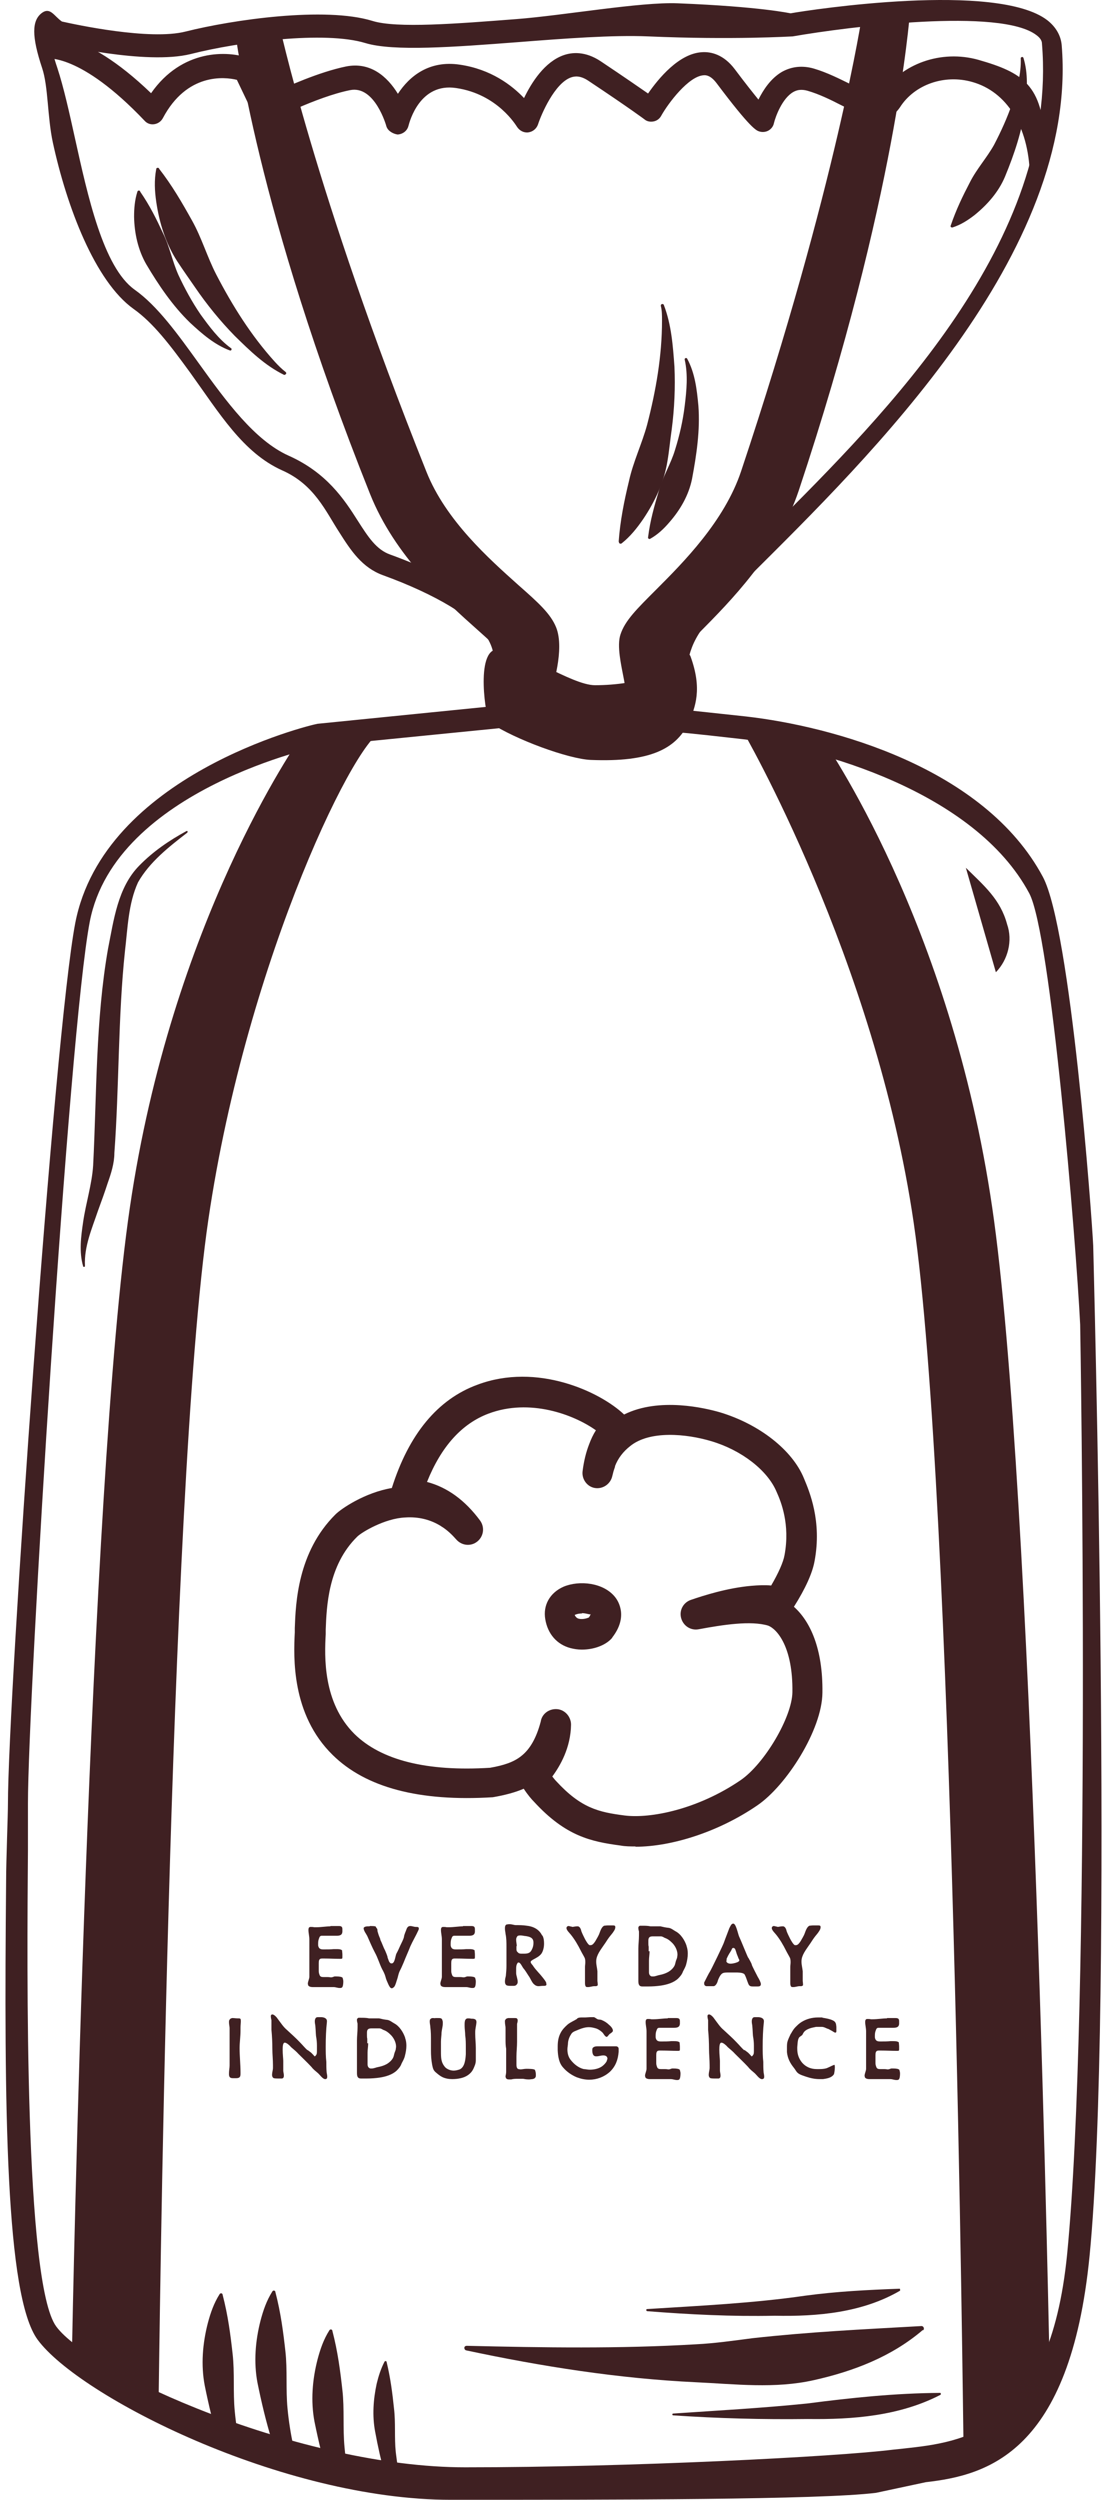
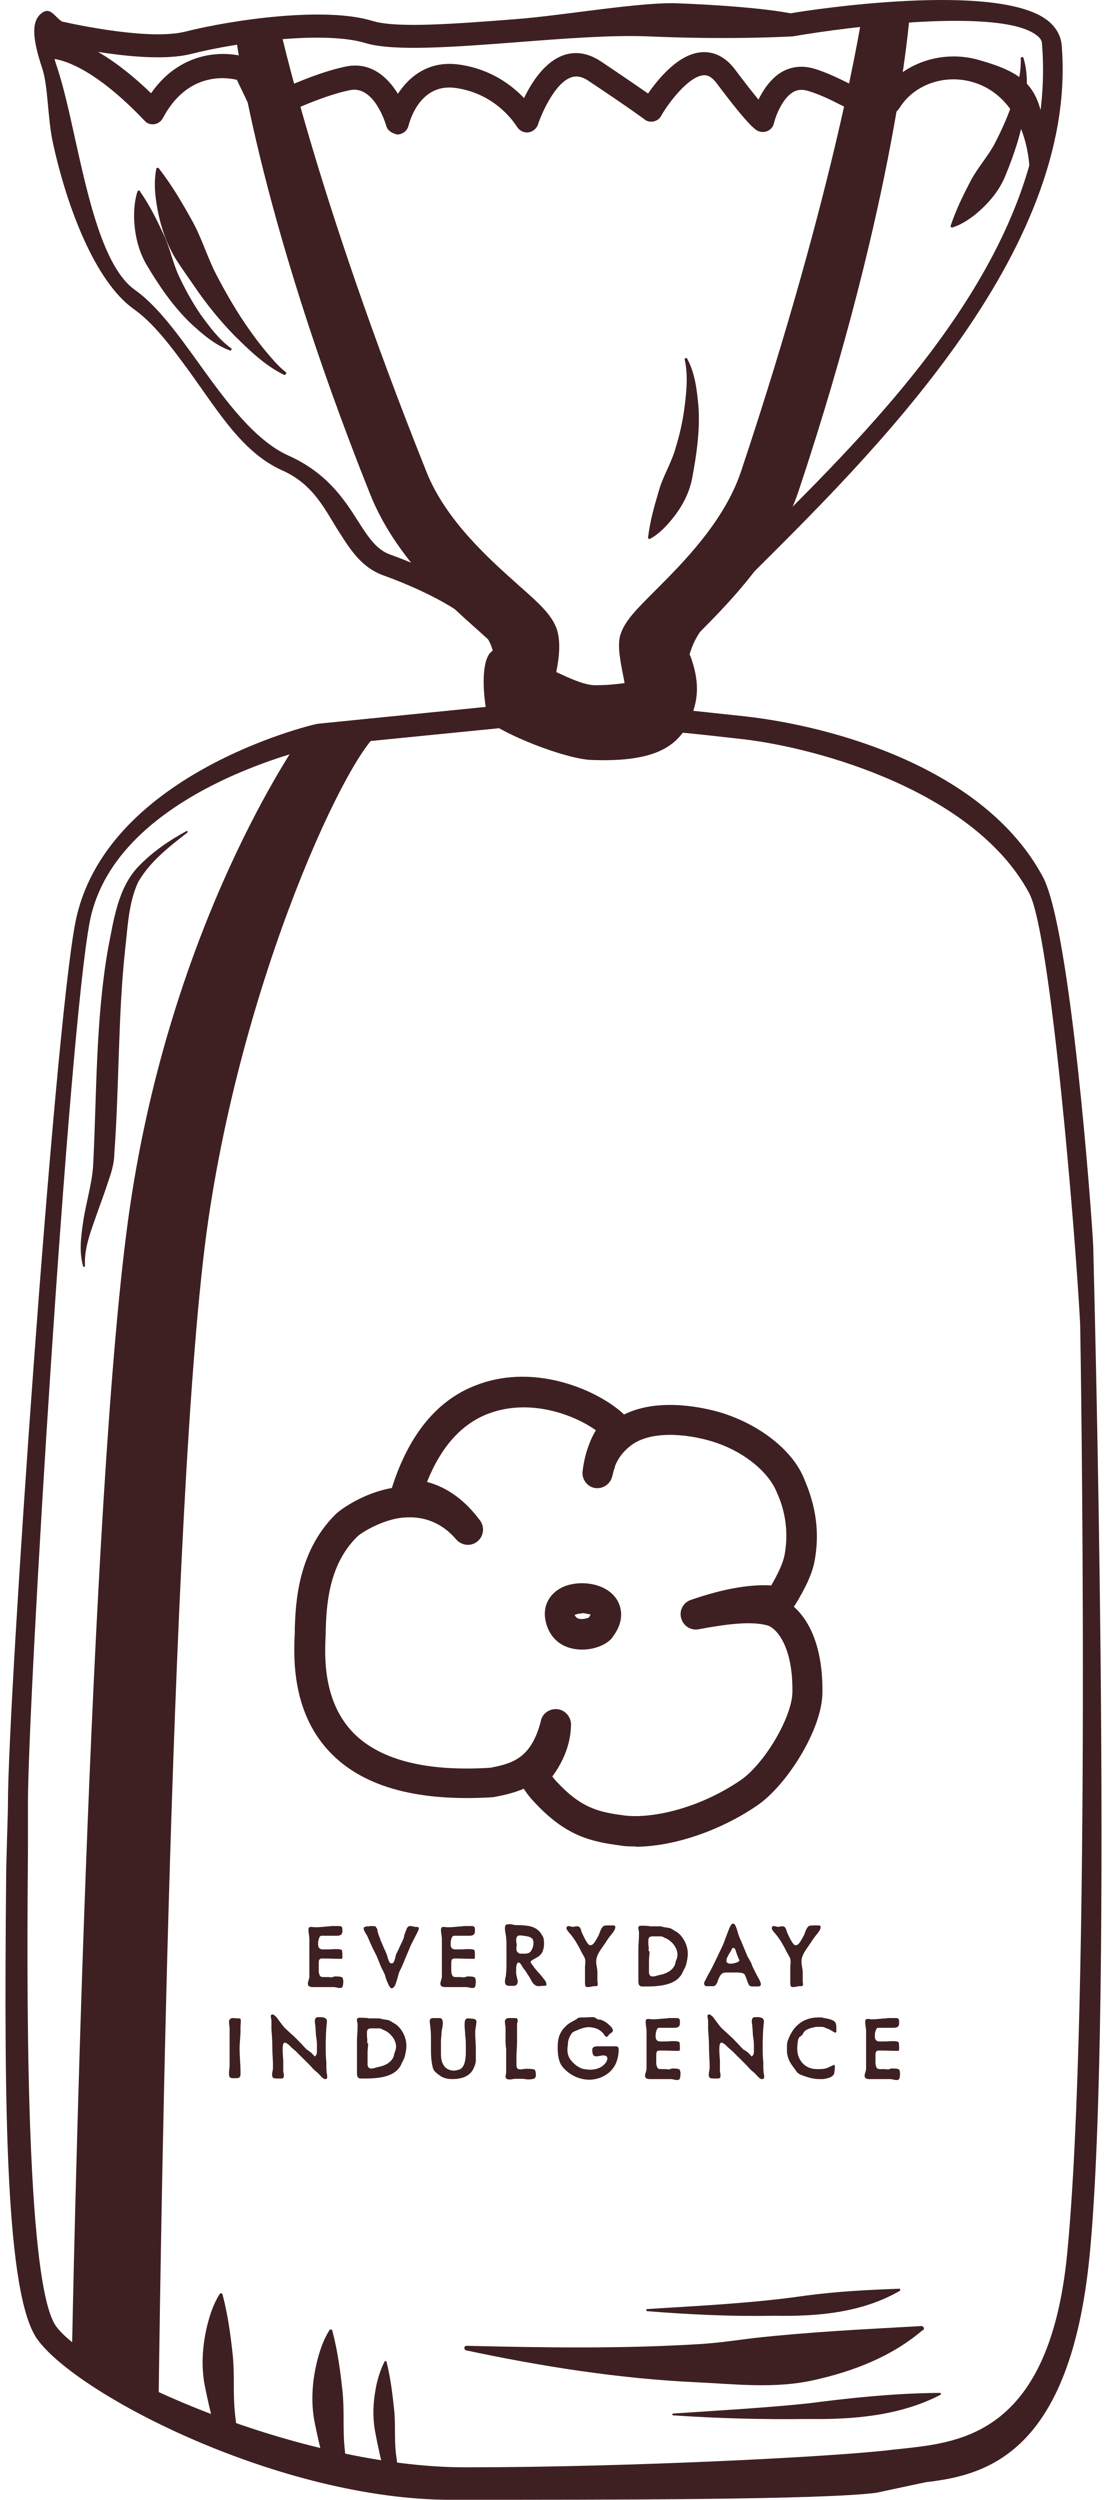
<svg xmlns="http://www.w3.org/2000/svg" width="101" height="228" viewBox="0 0 101 228" fill="none">
  <path d="M45.433 59.227C47.48 59.172 52.128 62.496 54.286 62.496C58.159 62.496 62.171 61.277 62.282 59.366C62.226 59.116 62.89 59.559 63.001 59.864C64.08 62.829 63.471 64.463 62.78 66.042C61.618 68.286 59.349 69.533 53.899 69.311C51.879 69.228 47.01 67.455 44.686 65.904C44.354 65.71 43.303 59.227 45.405 59.227H45.433Z" fill="#3F2022" />
-   <path d="M26.786 223.207C26.537 222.044 26.343 220.852 26.232 219.661C26.066 217.916 26.232 216.17 26.039 214.453C25.845 212.707 25.624 210.962 25.126 209.05C25.126 208.912 24.932 208.857 24.849 208.995C24.323 209.826 24.019 210.713 23.77 211.655C23.3 213.483 23.134 215.45 23.493 217.334C23.853 219.107 24.268 220.852 24.794 222.57C25.458 222.819 26.122 223.041 26.786 223.263V223.207Z" fill="#3F2022" />
  <path d="M31.987 226.753C31.738 225.59 31.544 224.399 31.434 223.207C31.268 221.462 31.434 219.717 31.24 217.999C31.046 216.254 30.825 214.508 30.327 212.597C30.327 212.458 30.133 212.403 30.05 212.541C29.525 213.372 29.22 214.259 28.971 215.201C28.501 217.029 28.335 218.996 28.695 220.88C29.054 222.653 29.469 224.398 29.995 226.116C30.659 226.365 31.323 226.587 31.987 226.809V226.753Z" fill="#3F2022" />
-   <path d="M36.524 226.393C36.358 225.479 36.22 224.565 36.109 223.65C35.971 222.321 36.109 220.963 35.943 219.633C35.805 218.304 35.639 216.946 35.279 215.45C35.279 215.339 35.141 215.312 35.086 215.395C34.754 216.032 34.532 216.724 34.366 217.417C34.062 218.83 33.951 220.326 34.228 221.794C34.477 223.152 34.781 224.509 35.141 225.811C35.584 226.005 36.054 226.172 36.497 226.365L36.524 226.393Z" fill="#3F2022" />
+   <path d="M36.524 226.393C36.358 225.479 36.22 224.565 36.109 223.65C35.971 222.321 36.109 220.963 35.943 219.633C35.805 218.304 35.639 216.946 35.279 215.45C35.279 215.339 35.141 215.312 35.086 215.395C34.754 216.032 34.532 216.724 34.366 217.417C34.062 218.83 33.951 220.326 34.228 221.794C34.477 223.152 34.781 224.509 35.141 225.811L36.524 226.393Z" fill="#3F2022" />
  <path d="M21.972 223.457C21.723 222.293 21.529 221.102 21.418 219.91C21.252 218.165 21.418 216.42 21.225 214.702C21.031 212.957 20.81 211.211 20.312 209.3C20.312 209.161 20.118 209.106 20.035 209.244C19.509 210.076 19.205 210.962 18.956 211.904C18.486 213.732 18.32 215.699 18.68 217.583C19.039 219.356 19.454 221.102 19.98 222.819C20.644 223.069 21.308 223.29 21.972 223.512V223.457Z" fill="#3F2022" />
  <path d="M41.145 228C25.707 228 7.226 218.553 3.435 213.4C0.503 209.411 0.364 192.29 0.558 171.484C0.558 169.738 0.724 165.555 0.724 164.53C0.724 154.889 4.929 94.3 6.866 84.188C9.467 70.724 28.169 66.153 28.971 66.014L44.437 64.463L44.714 62.745C44.714 62.745 45.765 60.28 44.465 58.202C43.33 56.373 39.761 54.213 34.947 52.467C33.038 51.775 32.015 50.223 30.963 48.561C29.718 46.649 28.695 44.212 25.762 42.909C22.165 41.303 20.008 37.673 17.352 33.989C15.498 31.44 13.976 29.445 12.178 28.171C8.664 25.65 6.091 18.862 4.819 12.989C4.321 10.662 4.404 7.891 3.85 6.229C2.882 3.32 2.882 1.852 3.85 1.159C4.597 0.633 4.957 1.492 5.649 1.963C6.894 2.24 13.672 3.708 16.936 2.877C21.225 1.797 29.663 0.578 33.979 1.907C36.192 2.6 41.726 2.157 47.12 1.741C51.437 1.409 58.436 0.162 61.839 0.301C69.447 0.605 72.076 1.215 72.131 1.215C73.985 0.882 90.972 -1.694 95.564 1.852C96.339 2.462 96.782 3.237 96.865 4.096C98.442 23.101 79.186 41.801 68.479 52.467C63.776 57.149 63.167 58.313 62.697 60.612C62.309 62.524 62.503 63.992 62.641 64.768C63.444 64.851 65.021 65.017 68.092 65.35C75.838 66.236 89.782 69.948 95.149 79.977C97.695 84.743 99.604 110.729 99.742 113.61C99.742 114.33 101.651 182.953 99.41 205.754C97.639 223.734 90.059 225.756 84.47 226.393L79.933 227.363C74.815 228 56.084 228 41.117 228H41.145ZM46.678 63.41L46.263 66.347L29.276 68.037C29.276 68.037 10.546 71.943 8.194 84.05C6.257 94.079 2.55 154.917 2.55 164.502C2.55 165.555 2.55 166.996 2.55 168.769C2.467 179.546 2.218 208.192 5.123 212.181C8.222 216.42 27.45 225.036 42.445 225.036C57.44 225.036 76.392 224.066 81.454 223.429L82.506 223.318C87.79 222.736 95.758 221.877 97.363 205.587C99.576 183.009 98.58 122.06 98.552 120.813C98.165 113.084 95.869 85.13 93.904 81.473C88.924 72.165 74.676 68.231 67.843 67.427C62.531 66.818 61.811 66.79 61.784 66.79H61.092L60.843 66.125C60.815 66.014 59.93 63.687 60.622 60.197C61.203 57.288 65.048 53.437 70.416 48.118C80.818 37.729 96.56 21.993 95.066 3.985C95.066 3.791 94.983 3.514 94.568 3.209C91.304 0.688 77.415 2.434 72.325 3.32C72.159 3.32 66.902 3.653 59.155 3.32C55.863 3.182 51.492 3.514 47.231 3.847C41.421 4.29 35.916 4.706 33.343 3.93C29.635 2.794 21.778 3.819 17.407 4.927C13.312 5.952 5.289 4.041 4.957 3.958L4.625 3.819C4.68 4.262 4.819 4.983 5.234 6.202C5.815 7.975 6.313 10.219 6.838 12.601C8 17.837 9.411 24.375 12.289 26.425C14.364 27.894 16.217 30.47 18.154 33.158C20.644 36.621 23.244 40.167 26.315 41.552C29.801 43.103 31.406 45.541 32.651 47.508C33.592 48.977 34.339 50.14 35.611 50.583C38.738 51.719 44.243 54.074 46.152 57.177C47.84 59.864 46.871 62.801 46.595 63.493L46.678 63.41Z" fill="#3F2022" />
  <path d="M14.474 218.775L6.562 214.73C6.617 211.433 8.111 135.552 11.846 110.147C15.664 84.05 27.062 67.788 27.588 67.012L35.03 66.679C32.928 66.347 22.553 87.125 19.012 111.228C15.36 136.106 14.502 217.971 14.474 218.775Z" fill="#3F2022" />
-   <path d="M87.901 222.487L95.813 218.442C95.758 215.145 94.264 135.524 90.529 110.147C86.711 84.05 75.313 67.788 74.787 67.012L67.677 66.513C67.787 66.679 79.85 87.457 83.364 111.532C87.016 136.41 87.873 221.656 87.901 222.487Z" fill="#3F2022" />
  <path d="M60.677 64.463L56.333 63.77C58.242 64.796 55.918 59.947 56.61 57.87C57.025 56.595 58.104 55.542 59.847 53.797C62.337 51.304 66.1 47.536 67.621 42.965C76.364 16.757 78.66 1.326 78.688 1.187L83.031 1.104C82.948 1.741 81.787 17.976 72.878 44.738C70.941 50.528 66.625 54.85 63.776 57.731C62.973 58.535 62.005 59.504 61.784 59.864C61.286 61.416 60.677 64.463 60.677 64.491V64.463Z" fill="#3F2022" />
  <path d="M47.093 64.048L50.358 62.801C50.358 62.801 51.547 59.255 50.745 57.232C50.247 55.986 49.14 54.988 47.286 53.354C44.658 50.999 40.674 47.48 38.904 43.02C28.639 17.339 25.458 2.074 25.402 1.935L21.418 2.711C21.557 3.348 23.3 18.862 33.758 45.043C36.026 50.722 40.591 54.794 43.607 57.482C44.437 58.23 45.488 59.144 45.709 59.504C46.291 61.028 47.093 64.048 47.093 64.075V64.048Z" fill="#3F2022" />
  <path d="M57.993 168.409C57.523 168.409 57.053 168.409 56.61 168.326C53.899 167.965 51.602 167.467 48.725 164.336C48.504 164.115 48.144 163.699 47.785 163.145C47.01 163.477 46.097 163.727 44.962 163.921C38.24 164.336 33.37 163.034 30.355 160.07C26.564 156.357 26.786 151.121 26.896 148.877V148.489C26.979 146.245 27.145 141.563 30.604 138.128C31.129 137.602 33.287 136.133 35.75 135.718C37.299 130.814 39.927 127.628 43.552 126.299C49.002 124.248 54.756 126.936 56.942 129.014C60.151 127.407 64.384 128.432 65.712 128.82C69.281 129.9 72.297 132.255 73.348 134.831C73.846 136.023 75.008 138.738 74.317 142.395C74.123 143.475 73.487 144.888 72.435 146.55C73.902 147.852 75.091 150.346 75.036 154.39C75.008 157.77 71.744 162.868 69.088 164.669C65.657 167.023 61.369 168.436 57.966 168.436L57.993 168.409ZM50.33 161.954C50.468 162.12 50.606 162.314 50.745 162.452C53.014 164.918 54.618 165.278 56.97 165.583C59.349 165.888 63.665 165.029 67.566 162.369C69.752 160.873 72.269 156.607 72.297 154.335C72.352 150.207 70.886 148.573 70.084 148.268C68.507 147.797 65.989 148.185 63.748 148.6C63.029 148.739 62.337 148.296 62.143 147.575C61.95 146.855 62.365 146.135 63.056 145.913C64.191 145.525 66.349 144.833 68.534 144.639C69.198 144.583 69.807 144.555 70.36 144.611C71.024 143.475 71.467 142.478 71.578 141.84C72.103 139.015 71.246 136.937 70.858 136.078C70.028 134.083 67.621 132.255 64.91 131.451C62.614 130.759 59.266 130.454 57.495 131.895C56.859 132.393 56.389 133.003 56.112 133.723C56.112 133.723 56.112 133.751 56.112 133.779L56.001 134.111C55.946 134.277 55.918 134.444 55.863 134.637C55.697 135.358 55.005 135.829 54.286 135.718C53.567 135.607 53.069 134.914 53.152 134.194C53.263 133.308 53.456 132.477 53.761 131.701C53.926 131.258 54.12 130.842 54.369 130.454C52.349 129.014 48.338 127.517 44.575 128.93C42.141 129.845 40.259 131.922 38.959 135.164C40.84 135.662 42.445 136.854 43.8 138.682C44.243 139.292 44.133 140.123 43.552 140.594C42.971 141.065 42.141 140.982 41.643 140.428C41.228 139.957 40.813 139.569 40.342 139.264C40.315 139.264 40.287 139.236 40.259 139.209C39.291 138.599 38.184 138.322 36.967 138.405C35.086 138.488 32.983 139.763 32.596 140.151C29.912 142.782 29.801 146.578 29.718 148.628V149.044C29.608 151.066 29.442 155.277 32.347 158.158C34.781 160.541 38.931 161.593 44.714 161.233C45.986 161.012 46.871 160.707 47.535 160.181C48.365 159.543 48.947 158.491 49.334 157.022C49.444 156.302 50.108 155.831 50.828 155.886C51.547 155.942 52.1 156.579 52.1 157.299C52.073 159.405 51.105 161.067 50.385 162.037L50.33 161.954ZM53.069 150.456C52.709 150.456 52.377 150.401 52.045 150.318C50.8 149.985 49.97 149.016 49.749 147.686C49.528 146.412 50.164 145.276 51.409 144.722C52.847 144.112 55.088 144.334 56.14 145.691C56.444 146.079 57.302 147.492 55.863 149.348C55.863 149.348 55.863 149.376 55.835 149.404C55.254 150.069 54.175 150.456 53.096 150.456H53.069ZM53.096 147.16C52.709 147.16 52.488 147.27 52.432 147.298C52.543 147.52 52.654 147.575 52.709 147.603C53.014 147.741 53.511 147.631 53.733 147.52C53.843 147.354 53.871 147.27 53.899 147.215C53.843 147.298 53.594 147.16 53.179 147.132H53.096V147.16Z" fill="#3F2022" />
  <path d="M84.221 212.541C84.387 212.403 84.249 212.126 84.055 212.153C78.632 212.458 73.902 212.68 68.645 213.261C66.93 213.483 65.214 213.732 63.499 213.816C56.527 214.231 49.583 214.12 42.583 213.954C42.473 213.954 42.39 214.009 42.362 214.12C42.362 214.231 42.417 214.342 42.528 214.37C49.417 215.838 56.444 216.946 63.499 217.279C67.096 217.445 70.692 217.888 74.261 217.085C77.858 216.281 81.344 214.951 84.194 212.513L84.221 212.541Z" fill="#3F2022" />
  <path d="M85.826 218.414C85.826 218.414 85.881 218.248 85.77 218.248C81.648 218.276 77.692 218.691 73.625 219.218C69.558 219.633 65.491 219.855 61.424 220.132C61.313 220.132 61.313 220.298 61.424 220.298C65.519 220.575 69.613 220.686 73.708 220.631C77.83 220.686 82.091 220.354 85.826 218.414Z" fill="#3F2022" />
  <path d="M82.118 208.912C82.118 208.912 82.146 208.718 82.063 208.746C79.103 208.857 76.336 208.995 73.459 209.383C68.673 210.076 63.859 210.297 59.045 210.602C58.934 210.602 58.934 210.768 59.045 210.796C62.918 211.101 66.791 211.294 70.692 211.211C74.593 211.294 78.688 210.934 82.146 208.912H82.118Z" fill="#3F2022" />
  <path d="M93.96 15.87C93.821 11.521 91.857 8.362 88.703 7.476C86.186 6.756 83.447 7.698 82.118 9.775C80.874 11.659 78.66 10.551 76.724 9.581C75.755 9.083 74.732 8.584 73.68 8.279C73.182 8.141 72.767 8.169 72.38 8.39C71.356 8.972 70.748 10.662 70.609 11.244C70.554 11.521 70.36 11.77 70.111 11.909C69.862 12.047 69.558 12.075 69.281 11.992C69.005 11.909 68.479 11.715 65.38 7.587C64.855 6.894 64.44 6.839 64.191 6.866C62.835 6.95 60.981 9.387 60.317 10.579C60.179 10.828 59.93 11.022 59.626 11.077C59.321 11.133 59.017 11.077 58.796 10.883C58.796 10.883 57.468 9.886 53.678 7.365C52.931 6.866 52.432 6.95 52.1 7.06C50.606 7.587 49.389 10.413 49.085 11.354C48.947 11.742 48.614 12.019 48.2 12.075C47.785 12.13 47.397 11.909 47.176 11.576C47.093 11.465 45.405 8.584 41.615 8.03C38.323 7.531 37.382 11.05 37.271 11.465C37.161 11.936 36.746 12.241 36.275 12.269C35.888 12.213 35.39 11.964 35.252 11.521C35.252 11.493 34.2 7.753 31.932 8.224C28.888 8.833 24.655 11.022 24.6 11.05C24.351 11.188 24.074 11.188 23.798 11.105C23.521 11.022 23.3 10.828 23.189 10.579L21.612 7.282C20.478 7.005 17.047 6.645 14.861 10.773C14.695 11.077 14.419 11.271 14.087 11.327C13.755 11.382 13.423 11.271 13.201 11.022C7.281 4.789 4.238 5.343 4.21 5.343L3.684 3.348C4.072 3.237 7.53 2.489 13.783 8.501C16.605 4.456 20.782 4.595 22.746 5.315C22.995 5.398 23.217 5.592 23.327 5.841L24.655 8.612C26.149 7.891 29.137 6.562 31.572 6.063C33.785 5.62 35.335 6.977 36.303 8.556C37.354 6.95 39.153 5.481 41.947 5.897C44.797 6.312 46.706 7.781 47.812 8.944C48.504 7.504 49.694 5.647 51.409 5.038C52.184 4.761 53.401 4.65 54.812 5.592C56.97 7.033 58.325 7.975 59.128 8.529C60.068 7.171 61.95 4.872 64.052 4.761C64.855 4.706 66.017 4.955 67.04 6.312C68.036 7.642 68.728 8.501 69.198 9.083C69.641 8.196 70.305 7.171 71.329 6.562C72.214 6.063 73.21 5.952 74.261 6.257C75.479 6.617 76.613 7.199 77.636 7.698C78.688 8.224 80.154 8.972 80.376 8.612C82.229 5.786 85.881 4.512 89.256 5.454C93.323 6.617 95.149 7.753 95.315 13.044L93.96 15.842V15.87Z" fill="#3F2022" />
-   <path d="M88.122 79.146C89.782 80.781 91.276 82.028 91.885 84.299C92.41 85.795 91.968 87.541 90.861 88.676" fill="#3F2022" />
  <path d="M16.992 75.794C16.992 75.794 17.075 75.794 17.102 75.794C17.13 75.85 17.102 75.905 17.102 75.933C15.415 77.235 13.644 78.62 12.593 80.476C11.707 82.415 11.652 84.632 11.403 86.737C10.767 92.694 10.877 99.176 10.435 105.16C10.435 106.102 10.131 107.044 9.826 107.903C9.55 108.762 9.245 109.593 8.941 110.424C8.388 112.059 7.668 113.693 7.751 115.439C7.751 115.494 7.751 115.522 7.696 115.549C7.641 115.549 7.585 115.549 7.585 115.494C7.198 114.164 7.392 112.779 7.585 111.449C7.834 109.732 8.388 108.014 8.498 106.296C8.83 99.758 8.72 93.026 9.854 86.543C10.38 83.911 10.739 80.947 12.704 78.952C13.976 77.65 15.443 76.653 17.02 75.794H16.992Z" fill="#3F2022" />
-   <path d="M56.444 49.42C56.582 47.508 56.942 45.708 57.385 43.879C57.772 42.106 58.574 40.471 59.045 38.726C59.847 35.623 60.4 32.465 60.4 29.251C60.4 28.78 60.4 28.309 60.29 27.894C60.29 27.811 60.317 27.755 60.4 27.728C60.456 27.728 60.539 27.728 60.566 27.811C61.258 29.611 61.396 31.523 61.535 33.435C61.618 35.346 61.535 37.258 61.286 39.169C61.147 40.111 61.064 41.081 60.898 42.051C60.594 43.962 59.764 45.735 58.685 47.342C58.132 48.145 57.523 48.921 56.721 49.558C56.61 49.642 56.444 49.558 56.472 49.42H56.444Z" fill="#3F2022" />
  <path d="M59.128 49.004C59.321 47.453 59.709 46.123 60.096 44.821C60.456 43.491 61.203 42.328 61.59 41.026C62.005 39.696 62.309 38.366 62.475 36.981C62.641 35.623 62.78 34.183 62.475 32.825C62.42 32.687 62.614 32.576 62.697 32.714C63.416 34.044 63.582 35.54 63.72 37.008C63.886 39.252 63.554 41.469 63.139 43.685C62.835 45.181 62.06 46.511 61.064 47.647C60.566 48.229 60.013 48.755 59.321 49.143C59.238 49.198 59.1 49.115 59.128 49.004Z" fill="#3F2022" />
  <path d="M14.502 15.372C15.691 16.895 16.605 18.474 17.517 20.109C18.403 21.688 18.901 23.433 19.731 25.04C21.197 27.866 22.912 30.609 25.07 32.991C25.375 33.324 25.707 33.656 26.066 33.933C26.122 33.989 26.149 34.072 26.066 34.127C26.039 34.183 25.956 34.21 25.9 34.183C24.157 33.324 22.802 31.994 21.418 30.637C20.09 29.279 18.873 27.783 17.794 26.204C17.241 25.4 16.688 24.625 16.162 23.821C15.111 22.187 14.53 20.303 14.253 18.391C14.114 17.422 14.059 16.452 14.253 15.427C14.253 15.289 14.447 15.261 14.53 15.372H14.502Z" fill="#3F2022" />
  <path d="M12.787 17.477C13.672 18.752 14.28 19.998 14.861 21.245C15.47 22.464 15.719 23.821 16.273 25.068C16.854 26.315 17.517 27.534 18.292 28.669C19.095 29.778 19.952 30.941 21.059 31.745C21.197 31.8 21.114 32.022 20.976 31.966C19.565 31.44 18.43 30.443 17.352 29.445C15.747 27.894 14.474 26.01 13.34 24.098C12.593 22.796 12.261 21.273 12.233 19.776C12.233 19.029 12.289 18.253 12.537 17.477C12.565 17.366 12.731 17.339 12.787 17.449V17.477Z" fill="#3F2022" />
  <path d="M86.739 20.58C87.237 19.112 87.845 17.865 88.482 16.646C89.09 15.427 90.031 14.402 90.695 13.211C91.331 11.992 91.912 10.717 92.355 9.415C92.77 8.113 93.185 6.728 93.13 5.343C93.102 5.204 93.323 5.121 93.379 5.287C93.821 6.728 93.711 8.224 93.545 9.692C93.268 11.909 92.549 14.042 91.691 16.12C91.11 17.505 90.086 18.668 88.924 19.61C88.316 20.081 87.68 20.497 86.905 20.746C86.794 20.774 86.683 20.663 86.739 20.58Z" fill="#3F2022" />
  <path d="M30.133 175.667C30.382 175.667 30.687 175.667 30.936 175.667C31.212 175.667 31.24 175.806 31.24 175.972V176.193C31.212 176.526 30.963 176.554 30.687 176.554C30.41 176.554 30.133 176.554 29.829 176.554C29.691 176.554 29.552 176.554 29.414 176.554H29.331C29.331 176.554 29.193 176.554 29.137 176.72C29.054 176.914 29.027 177.052 29.027 177.246C29.027 177.302 29.027 177.385 29.027 177.44C29.082 177.745 29.248 177.8 29.497 177.8H29.635C29.884 177.8 30.161 177.8 30.438 177.773C30.521 177.773 30.604 177.773 30.714 177.773C30.88 177.773 31.074 177.773 31.212 177.883C31.212 177.994 31.24 178.133 31.24 178.271V178.465C31.24 178.631 31.24 178.659 31.074 178.659H31.019C30.548 178.659 30.078 178.631 29.635 178.631H29.359C29.11 178.631 29.082 178.825 29.082 179.047V179.241C29.082 179.379 29.082 179.546 29.082 179.712C29.082 179.823 29.082 179.934 29.137 180.072C29.193 180.294 29.331 180.321 29.497 180.321C29.552 180.321 29.635 180.321 29.718 180.321H29.857C29.857 180.321 30.05 180.321 30.161 180.349H30.216C30.327 180.349 30.41 180.294 30.521 180.266C30.576 180.266 30.631 180.266 30.714 180.266C30.936 180.266 31.212 180.294 31.268 180.404C31.268 180.46 31.323 180.571 31.323 180.709C31.323 180.931 31.295 181.18 31.212 181.263C31.157 181.319 31.074 181.319 30.991 181.319C30.797 181.319 30.604 181.236 30.465 181.236H30.299C30.299 181.236 30.023 181.236 29.857 181.236C29.774 181.236 29.663 181.236 29.608 181.236C29.469 181.236 29.359 181.236 29.22 181.236C29.054 181.236 28.916 181.236 28.778 181.236C28.695 181.236 28.584 181.236 28.501 181.236C28.335 181.236 28.169 181.18 28.114 181.069C28.114 181.014 28.086 180.986 28.086 180.931C28.086 180.737 28.224 180.488 28.224 180.294C28.224 180.238 28.224 180.155 28.224 180.1C28.224 179.878 28.224 179.629 28.224 179.435C28.224 179.296 28.224 179.186 28.224 179.047C28.224 178.631 28.224 178.244 28.224 177.828V177.717C28.224 177.44 28.224 177.163 28.224 176.886C28.224 176.581 28.141 176.304 28.141 176.027C28.141 175.806 28.224 175.75 28.335 175.75C28.446 175.75 28.556 175.75 28.667 175.778C28.722 175.778 28.778 175.778 28.861 175.778C29.303 175.778 29.746 175.695 30.161 175.695L30.133 175.667Z" fill="#3F2022" />
  <path d="M33.73 175.667C33.924 175.667 34.256 175.667 34.283 175.723C34.311 175.806 34.394 175.889 34.422 175.944C34.449 176.027 34.422 176.138 34.477 176.249C34.532 176.471 34.615 176.664 34.698 176.858V176.914C34.864 177.246 34.975 177.606 35.141 177.911C35.224 178.105 35.307 178.299 35.362 178.493V178.548C35.445 178.715 35.473 178.992 35.667 179.075C35.667 179.075 35.722 179.075 35.75 179.075C36.026 179.075 36.082 178.327 36.165 178.188C36.303 177.939 36.414 177.689 36.524 177.44C36.635 177.191 36.801 176.914 36.856 176.664C36.884 176.415 37.022 176.166 37.105 175.916C37.188 175.723 37.299 175.667 37.437 175.667C37.603 175.667 37.769 175.75 37.963 175.75C38.101 175.75 38.212 175.75 38.212 175.889C38.212 175.944 38.212 175.972 38.184 176.027C37.963 176.526 37.659 177.025 37.437 177.523C37.244 178.022 37.022 178.493 36.829 178.992L36.635 179.435C36.552 179.629 36.441 179.795 36.386 179.989C36.331 180.155 36.303 180.321 36.248 180.488C36.165 180.709 36.109 181.014 35.971 181.208C35.888 181.291 35.805 181.346 35.75 181.346C35.611 181.346 35.528 181.18 35.445 181.014C35.335 180.765 35.224 180.543 35.169 180.294C35.113 180.072 34.975 179.795 34.864 179.601C34.615 179.102 34.477 178.576 34.2 178.077C33.951 177.606 33.73 177.08 33.509 176.581C33.398 176.36 33.204 176.138 33.177 175.889C33.177 175.695 33.509 175.695 33.647 175.695H33.73V175.667Z" fill="#3F2022" />
  <path d="M42.224 175.667C42.473 175.667 42.777 175.667 43.026 175.667C43.303 175.667 43.33 175.806 43.33 175.972V176.193C43.303 176.526 43.054 176.554 42.777 176.554C42.5 176.554 42.224 176.554 41.919 176.554C41.781 176.554 41.643 176.554 41.504 176.554H41.421C41.421 176.554 41.283 176.554 41.228 176.72C41.145 176.914 41.117 177.052 41.117 177.246C41.117 177.302 41.117 177.385 41.117 177.44C41.172 177.745 41.338 177.8 41.587 177.8H41.726C41.975 177.8 42.251 177.8 42.528 177.773C42.611 177.773 42.694 177.773 42.805 177.773C42.971 177.773 43.164 177.773 43.303 177.883C43.303 177.994 43.33 178.133 43.33 178.271V178.465C43.33 178.631 43.33 178.659 43.164 178.659H43.109C42.639 178.659 42.168 178.631 41.726 178.631H41.449C41.2 178.631 41.172 178.825 41.172 179.047V179.241C41.172 179.379 41.172 179.546 41.172 179.712C41.172 179.823 41.172 179.934 41.228 180.072C41.283 180.294 41.421 180.321 41.587 180.321C41.643 180.321 41.726 180.321 41.809 180.321H41.947C41.947 180.321 42.141 180.321 42.251 180.349H42.307C42.417 180.349 42.5 180.294 42.611 180.266C42.666 180.266 42.722 180.266 42.805 180.266C43.026 180.266 43.303 180.294 43.358 180.404C43.358 180.46 43.413 180.571 43.413 180.709C43.413 180.931 43.386 181.18 43.303 181.263C43.247 181.319 43.164 181.319 43.081 181.319C42.888 181.319 42.694 181.236 42.556 181.236H42.39C42.39 181.236 42.113 181.236 41.947 181.236C41.864 181.236 41.753 181.236 41.698 181.236C41.56 181.236 41.449 181.236 41.311 181.236C41.145 181.236 41.006 181.236 40.868 181.236C40.785 181.236 40.702 181.236 40.591 181.236C40.425 181.236 40.259 181.18 40.204 181.069C40.204 181.014 40.176 180.986 40.176 180.931C40.176 180.737 40.315 180.488 40.315 180.294C40.315 180.238 40.315 180.155 40.315 180.1C40.315 179.878 40.315 179.629 40.315 179.435C40.315 179.296 40.315 179.186 40.315 179.047C40.315 178.631 40.315 178.244 40.315 177.828V177.717C40.315 177.44 40.315 177.163 40.315 176.886C40.315 176.581 40.232 176.304 40.232 176.027C40.232 175.806 40.315 175.75 40.425 175.75C40.536 175.75 40.647 175.75 40.757 175.778C40.813 175.778 40.868 175.778 40.951 175.778C41.394 175.778 41.836 175.695 42.251 175.695L42.224 175.667Z" fill="#3F2022" />
  <path d="M49.5 176.554C49.611 176.748 49.638 177.025 49.638 177.274C49.638 177.606 49.555 177.939 49.417 178.16C49.223 178.438 48.919 178.576 48.614 178.742C48.504 178.825 48.421 178.853 48.421 178.936C48.421 178.964 48.421 179.019 48.449 179.047C48.504 179.158 48.614 179.241 48.67 179.352C48.919 179.712 49.251 180.017 49.528 180.377C49.638 180.515 49.749 180.654 49.832 180.82C49.832 180.903 49.859 180.959 49.859 180.986C49.859 181.125 49.721 181.125 49.528 181.125C49.389 181.125 49.251 181.153 49.14 181.153C48.974 181.153 48.836 181.097 48.67 180.931C48.476 180.709 48.393 180.432 48.227 180.211C48.061 179.961 47.923 179.712 47.729 179.49C47.646 179.379 47.48 178.992 47.314 178.992C47.286 178.992 47.231 178.992 47.203 179.075C47.12 179.186 47.093 179.352 47.093 179.546C47.093 179.712 47.093 179.85 47.093 179.961C47.093 180.183 47.231 180.488 47.231 180.737C47.231 180.82 47.231 180.903 47.176 180.959C47.093 181.097 46.982 181.125 46.844 181.125C46.761 181.125 46.706 181.125 46.623 181.125C46.512 181.125 46.318 181.125 46.208 181.069C46.124 181.014 46.069 180.903 46.069 180.737C46.069 180.543 46.124 180.321 46.152 180.211C46.18 179.934 46.208 179.601 46.208 179.296C46.208 179.158 46.208 179.047 46.208 178.908C46.208 178.798 46.208 178.715 46.208 178.604C46.208 178.438 46.208 178.271 46.208 178.105C46.208 177.939 46.208 177.773 46.208 177.579C46.208 177.163 46.208 176.775 46.124 176.387C46.124 176.277 46.069 176.083 46.069 175.916C46.069 175.75 46.069 175.612 46.208 175.529C46.263 175.529 46.346 175.501 46.429 175.501H46.512C46.706 175.501 46.927 175.584 47.038 175.584C47.37 175.584 47.729 175.584 48.061 175.639C48.614 175.695 49.168 175.944 49.444 176.498L49.5 176.554ZM47.12 177.496C47.12 177.496 47.12 177.662 47.12 177.745C47.12 177.856 47.12 177.967 47.231 178.05C47.314 178.16 47.425 178.188 47.535 178.188C47.646 178.188 47.757 178.188 47.84 178.188C48.144 178.188 48.365 178.133 48.504 177.856C48.614 177.662 48.67 177.44 48.67 177.246V177.163C48.67 176.72 48.31 176.637 47.95 176.581C47.84 176.581 47.674 176.526 47.508 176.526C47.37 176.526 47.231 176.526 47.176 176.637C47.12 176.72 47.093 176.803 47.093 176.914C47.093 177.108 47.148 177.329 47.148 177.496H47.12Z" fill="#3F2022" />
  <path d="M52.239 175.75C52.239 175.75 52.516 175.695 52.654 175.695C52.737 175.695 52.792 175.695 52.847 175.75C52.958 175.833 53.014 176 53.041 176.138C53.124 176.36 53.235 176.581 53.346 176.803C53.428 176.969 53.65 177.357 53.788 177.412C53.816 177.412 53.871 177.412 53.899 177.412C54.065 177.412 54.203 177.219 54.314 177.052C54.452 176.803 54.618 176.554 54.701 176.304C54.784 176.083 54.895 175.75 55.116 175.639C55.199 175.639 55.31 175.612 55.42 175.612C55.614 175.612 55.808 175.612 55.946 175.612C56.112 175.612 56.14 175.667 56.14 175.778C56.14 175.889 56.084 176.027 56.001 176.138C55.891 176.332 55.697 176.526 55.559 176.72C55.393 176.941 55.254 177.191 55.088 177.412C54.812 177.828 54.397 178.327 54.397 178.881V178.936C54.397 179.213 54.48 179.49 54.507 179.795C54.507 179.85 54.507 179.906 54.507 179.961C54.507 180.155 54.507 180.377 54.507 180.571V180.682C54.507 180.682 54.535 180.875 54.535 180.959C54.535 181.014 54.535 181.042 54.535 181.069C54.452 181.18 54.314 181.153 54.203 181.153C54.065 181.153 53.843 181.236 53.65 181.236C53.539 181.236 53.456 181.236 53.428 181.153C53.373 181.069 53.373 180.931 53.373 180.792C53.373 180.626 53.373 180.432 53.373 180.294V179.934C53.373 179.767 53.373 179.573 53.373 179.407C53.373 179.269 53.401 179.13 53.401 178.992C53.401 178.853 53.401 178.715 53.346 178.576C53.235 178.354 53.096 178.133 52.986 177.911C52.737 177.412 52.432 176.886 52.073 176.443C51.99 176.332 51.685 176.055 51.685 175.861C51.685 175.806 51.685 175.778 51.741 175.723C51.796 175.667 51.824 175.667 51.879 175.667C51.962 175.667 52.073 175.723 52.156 175.723L52.239 175.75Z" fill="#3F2022" />
  <path d="M62.641 177.496C62.724 177.717 62.752 177.967 62.752 178.188C62.752 178.493 62.697 178.825 62.614 179.13C62.558 179.379 62.42 179.601 62.309 179.823C62.226 180.072 62.06 180.266 61.867 180.46C61.452 180.848 60.843 181.014 60.317 181.097C59.93 181.152 59.543 181.18 59.155 181.18C58.989 181.18 58.796 181.18 58.602 181.18C58.27 181.18 58.242 180.931 58.242 180.654V180.543C58.242 180.238 58.242 179.961 58.242 179.656V179.075C58.242 178.687 58.242 178.271 58.242 177.911C58.242 177.856 58.242 177.8 58.242 177.717C58.242 177.329 58.298 176.941 58.298 176.526C58.298 176.471 58.298 176.387 58.298 176.332V176.166C58.298 176.166 58.242 175.972 58.242 175.889C58.242 175.861 58.242 175.806 58.242 175.778C58.298 175.667 58.353 175.639 58.408 175.639C58.464 175.639 58.491 175.639 58.574 175.639C58.823 175.639 59.1 175.639 59.349 175.695H59.93C59.93 175.695 60.151 175.695 60.262 175.695C60.483 175.75 60.732 175.806 61.009 175.833C61.23 175.861 61.424 176.027 61.618 176.138C62.116 176.387 62.475 176.969 62.641 177.468V177.496ZM59.266 177.967C59.266 178.244 59.211 178.548 59.211 178.825V178.908C59.211 179.102 59.211 179.296 59.211 179.49V179.629C59.211 179.629 59.211 179.795 59.211 179.878C59.211 180.044 59.266 180.211 59.46 180.266C59.515 180.266 59.543 180.266 59.598 180.266C59.792 180.266 60.013 180.155 60.207 180.127C60.483 180.072 60.732 179.989 60.981 179.85C61.203 179.712 61.396 179.546 61.535 179.296C61.59 179.186 61.618 179.047 61.645 178.936C61.673 178.798 61.756 178.659 61.784 178.521C61.784 178.437 61.811 178.354 61.811 178.271C61.811 177.856 61.562 177.412 61.286 177.163C61.092 176.969 60.898 176.831 60.649 176.748C60.539 176.692 60.428 176.609 60.29 176.609C60.234 176.609 60.207 176.609 60.151 176.609C60.041 176.609 59.93 176.609 59.792 176.609C59.736 176.609 59.709 176.609 59.653 176.609C59.598 176.609 59.57 176.609 59.543 176.609C59.238 176.609 59.155 176.748 59.155 176.997C59.155 177.08 59.155 177.163 59.155 177.246C59.155 177.357 59.155 177.44 59.183 177.551C59.183 177.662 59.183 177.745 59.183 177.856V177.967H59.266Z" fill="#3F2022" />
  <path d="M68.285 178.576C68.285 178.576 68.59 179.102 68.59 179.186C68.59 179.269 69.06 180.155 69.143 180.321C69.254 180.488 69.42 180.82 69.42 180.959C69.42 181.153 69.281 181.18 69.143 181.18C69.06 181.18 69.005 181.18 68.949 181.18C68.866 181.18 68.783 181.18 68.673 181.18C68.507 181.18 68.368 181.153 68.285 180.959C68.202 180.792 68.009 180.127 67.898 180.044C67.732 179.906 67.345 179.906 67.096 179.906H66.957C66.957 179.906 66.681 179.906 66.515 179.906C66.266 179.906 66.017 179.906 65.906 179.989C65.712 180.1 65.546 180.488 65.491 180.654C65.463 180.82 65.297 181.153 65.104 181.153C64.91 181.153 64.633 181.153 64.523 181.153C64.523 181.153 64.523 181.153 64.467 181.153C64.357 181.153 64.246 181.069 64.246 180.931C64.246 180.903 64.246 180.848 64.246 180.82C64.357 180.598 64.689 179.934 64.772 179.823C64.855 179.712 66.044 177.274 66.072 177.108C66.155 176.858 66.487 176.027 66.542 175.861C66.625 175.723 66.708 175.445 66.902 175.445C67.151 175.445 67.317 176.332 67.428 176.609C67.566 176.886 68.175 178.41 68.258 178.548L68.285 178.576ZM66.266 178.825C66.266 179.075 66.57 179.102 66.653 179.102C66.764 179.102 67.013 179.075 67.289 178.964C67.4 178.908 67.455 178.853 67.455 178.798C67.455 178.742 67.4 178.659 67.372 178.604C67.345 178.493 67.206 178.216 67.179 178.077C67.123 177.939 67.096 177.662 66.902 177.662C66.791 177.662 66.764 177.8 66.708 177.911C66.625 178.05 66.459 178.271 66.293 178.659C66.293 178.715 66.293 178.77 66.293 178.825H66.266Z" fill="#3F2022" />
  <path d="M70.969 175.75C70.969 175.75 71.246 175.695 71.384 175.695C71.467 175.695 71.522 175.695 71.578 175.75C71.688 175.833 71.744 176 71.771 176.138C71.854 176.36 71.965 176.581 72.076 176.803C72.159 176.969 72.38 177.357 72.518 177.412C72.546 177.412 72.601 177.412 72.629 177.412C72.795 177.412 72.933 177.219 73.044 177.052C73.182 176.803 73.348 176.554 73.431 176.304C73.514 176.083 73.625 175.75 73.846 175.639C73.929 175.639 74.04 175.612 74.151 175.612C74.344 175.612 74.538 175.612 74.676 175.612C74.842 175.612 74.87 175.667 74.87 175.778C74.87 175.889 74.815 176.027 74.732 176.138C74.621 176.332 74.427 176.526 74.289 176.72C74.123 176.941 73.985 177.191 73.819 177.412C73.542 177.828 73.127 178.327 73.127 178.881V178.936C73.127 179.213 73.21 179.49 73.238 179.795C73.238 179.85 73.238 179.906 73.238 179.961C73.238 180.155 73.238 180.377 73.238 180.571V180.682C73.238 180.682 73.265 180.875 73.265 180.959C73.265 181.014 73.265 181.042 73.265 181.069C73.182 181.18 73.044 181.153 72.933 181.153C72.795 181.153 72.574 181.236 72.38 181.236C72.269 181.236 72.186 181.236 72.159 181.153C72.103 181.069 72.103 180.931 72.103 180.792C72.103 180.626 72.103 180.432 72.103 180.294V179.934C72.103 179.767 72.103 179.573 72.103 179.407C72.103 179.269 72.131 179.13 72.131 178.992C72.131 178.853 72.131 178.715 72.076 178.576C71.965 178.354 71.827 178.133 71.716 177.911C71.467 177.412 71.163 176.886 70.803 176.443C70.72 176.332 70.416 176.055 70.416 175.861C70.416 175.806 70.416 175.778 70.471 175.723C70.526 175.667 70.554 175.667 70.609 175.667C70.692 175.667 70.803 175.723 70.886 175.723L70.969 175.75Z" fill="#3F2022" />
  <path d="M21.225 184.061C21.363 184.061 21.529 184.089 21.695 184.089H21.778C21.944 184.089 21.972 184.145 21.972 184.311V184.366C21.972 184.532 21.944 184.726 21.944 184.92C21.944 184.976 21.944 185.003 21.944 185.059V185.225C21.944 185.751 21.861 186.278 21.861 186.804C21.861 187.552 21.944 188.272 21.944 189.02V189.131C21.944 189.408 21.889 189.547 21.529 189.547H21.335C21.114 189.547 20.92 189.547 20.893 189.242C20.893 189.187 20.893 189.131 20.893 189.076C20.893 188.854 20.948 188.605 20.948 188.383C20.948 187.801 20.948 187.192 20.948 186.638C20.948 186.278 20.948 185.89 20.948 185.53C20.948 185.364 20.948 185.17 20.948 184.976C20.948 184.837 20.893 184.643 20.893 184.449C20.893 184.338 20.893 184.255 20.976 184.172C21.003 184.117 21.086 184.089 21.169 184.061C21.197 184.061 21.225 184.061 21.252 184.061H21.225Z" fill="#3F2022" />
  <path d="M28.058 186.97C28.058 186.97 28.28 187.137 28.39 187.22C28.473 187.303 28.639 187.469 28.695 187.552C28.75 187.552 28.805 187.497 28.833 187.441C28.916 187.358 28.916 187.192 28.916 187.026C28.916 186.86 28.916 186.693 28.916 186.582C28.916 186.278 28.888 186.001 28.833 185.696C28.805 185.419 28.805 185.142 28.778 184.865C28.778 184.699 28.722 184.56 28.722 184.394C28.722 184.311 28.722 184.255 28.75 184.172C28.805 184.006 28.888 183.978 29.027 183.978C29.11 183.978 29.193 183.978 29.276 183.978C29.525 183.978 29.829 184.061 29.829 184.338V184.394C29.746 185.142 29.718 185.89 29.718 186.638C29.718 187.109 29.718 187.58 29.774 188.051C29.774 188.356 29.774 188.688 29.801 188.993C29.801 189.076 29.857 189.242 29.857 189.408C29.857 189.547 29.801 189.63 29.691 189.63H29.663C29.442 189.63 29.165 189.214 28.999 189.076C28.805 188.91 28.584 188.743 28.418 188.522C28.031 188.106 27.616 187.718 27.228 187.33C27.035 187.109 26.786 186.915 26.564 186.721C26.426 186.555 26.149 186.305 25.983 186.305C25.817 186.305 25.79 186.61 25.79 186.943C25.79 187.358 25.845 187.829 25.845 187.968C25.845 188.272 25.845 188.549 25.845 188.854C25.845 188.965 25.9 189.159 25.9 189.297C25.9 189.436 25.873 189.547 25.734 189.575C25.651 189.575 25.541 189.575 25.375 189.575C25.181 189.575 24.96 189.575 24.904 189.491C24.849 189.436 24.821 189.325 24.821 189.242C24.821 189.048 24.904 188.771 24.904 188.633V188.356C24.904 187.857 24.849 187.358 24.849 186.887C24.849 186.305 24.821 185.696 24.766 185.142C24.766 185.059 24.766 184.976 24.766 184.92C24.766 184.754 24.766 184.56 24.766 184.394V184.255C24.766 184.255 24.711 184.034 24.711 183.923C24.711 183.923 24.711 183.868 24.711 183.84C24.738 183.757 24.794 183.729 24.849 183.729C25.015 183.729 25.264 184.006 25.347 184.145C25.624 184.505 25.845 184.865 26.177 185.142C26.592 185.53 27.007 185.89 27.394 186.305C27.616 186.527 27.809 186.776 28.058 186.998V186.97Z" fill="#3F2022" />
  <path d="M36.967 185.89C37.05 186.112 37.078 186.361 37.078 186.582C37.078 186.887 37.022 187.22 36.939 187.524C36.884 187.774 36.746 187.995 36.635 188.217C36.552 188.466 36.386 188.66 36.192 188.854C35.777 189.242 35.169 189.408 34.643 189.491C34.256 189.547 33.868 189.575 33.481 189.575C33.315 189.575 33.121 189.575 32.928 189.575C32.596 189.575 32.568 189.325 32.568 189.048V188.937C32.568 188.633 32.568 188.356 32.568 188.051V187.469C32.568 187.081 32.568 186.666 32.568 186.305C32.568 186.25 32.568 186.195 32.568 186.112C32.568 185.724 32.623 185.336 32.623 184.92C32.623 184.865 32.623 184.782 32.623 184.726V184.56C32.623 184.56 32.568 184.366 32.568 184.283C32.568 184.255 32.568 184.2 32.568 184.172C32.623 184.061 32.679 184.034 32.734 184.034C32.789 184.034 32.817 184.034 32.9 184.034C33.149 184.034 33.426 184.034 33.675 184.089H34.256C34.256 184.089 34.477 184.089 34.588 184.089C34.809 184.145 35.058 184.2 35.335 184.228C35.556 184.255 35.75 184.422 35.943 184.532C36.441 184.782 36.801 185.364 36.967 185.862V185.89ZM33.592 186.361C33.592 186.638 33.536 186.943 33.536 187.22V187.303C33.536 187.497 33.536 187.691 33.536 187.885V188.023C33.536 188.023 33.536 188.189 33.536 188.272C33.536 188.439 33.592 188.605 33.785 188.66C33.841 188.66 33.868 188.66 33.924 188.66C34.117 188.66 34.339 188.549 34.532 188.522C34.809 188.466 35.058 188.383 35.307 188.245C35.528 188.106 35.722 187.94 35.86 187.691C35.916 187.58 35.943 187.441 35.971 187.33C35.999 187.192 36.082 187.053 36.109 186.915C36.109 186.832 36.137 186.749 36.137 186.666C36.137 186.25 35.888 185.807 35.611 185.557C35.418 185.364 35.224 185.225 34.975 185.142C34.864 185.086 34.754 185.003 34.615 185.003C34.56 185.003 34.532 185.003 34.477 185.003C34.366 185.003 34.256 185.003 34.117 185.003C34.062 185.003 34.034 185.003 33.979 185.003C33.924 185.003 33.896 185.003 33.868 185.003C33.564 185.003 33.481 185.142 33.481 185.391C33.481 185.474 33.481 185.557 33.481 185.641C33.481 185.751 33.481 185.834 33.509 185.945C33.509 186.056 33.509 186.139 33.509 186.25V186.361H33.592Z" fill="#3F2022" />
  <path d="M39.678 184.061C39.678 184.061 39.734 184.061 39.761 184.061C39.844 184.061 39.927 184.061 40.01 184.061C40.149 184.061 40.287 184.061 40.342 184.2C40.37 184.255 40.398 184.366 40.398 184.422C40.398 184.477 40.398 184.532 40.398 184.588C40.398 184.837 40.315 185.086 40.287 185.364C40.287 185.641 40.232 185.918 40.232 186.222C40.232 186.527 40.232 186.804 40.232 187.081C40.232 187.691 40.232 188.106 40.619 188.549C40.813 188.743 41.117 188.854 41.394 188.854C41.587 188.854 41.781 188.799 41.947 188.743C42.417 188.522 42.473 187.801 42.5 187.358V186.776C42.5 186.389 42.5 186.001 42.445 185.641C42.445 185.363 42.39 185.059 42.39 184.782V184.671C42.39 184.532 42.39 184.311 42.473 184.2C42.528 184.117 42.611 184.089 42.694 184.089C42.777 184.089 42.888 184.089 42.971 184.117C43.192 184.117 43.469 184.117 43.469 184.422V184.477C43.441 184.782 43.358 185.031 43.358 185.336C43.358 185.391 43.358 185.447 43.358 185.502C43.358 185.945 43.413 186.361 43.413 186.804C43.413 186.887 43.413 186.97 43.413 187.026C43.413 187.33 43.413 187.608 43.413 187.912C43.413 188.217 43.303 188.439 43.192 188.688C42.971 189.159 42.528 189.436 42.03 189.547C41.781 189.602 41.532 189.63 41.255 189.63C40.951 189.63 40.619 189.575 40.342 189.436C40.121 189.325 39.927 189.159 39.734 188.993C39.512 188.799 39.485 188.577 39.429 188.328C39.346 187.885 39.319 187.441 39.319 187.026C39.319 186.887 39.319 186.749 39.319 186.61C39.319 186.444 39.319 186.278 39.319 186.112C39.319 185.724 39.319 185.308 39.263 184.893C39.263 184.754 39.208 184.56 39.208 184.394C39.208 184.283 39.208 184.172 39.319 184.117C39.374 184.061 39.429 184.061 39.485 184.061C39.568 184.061 39.651 184.061 39.706 184.089L39.678 184.061Z" fill="#3F2022" />
  <path d="M46.152 184.145C46.152 184.145 46.291 184.061 46.373 184.061C46.456 184.061 46.539 184.061 46.678 184.061C46.761 184.061 46.871 184.061 46.982 184.061C47.065 184.061 47.148 184.061 47.176 184.117C47.231 184.172 47.231 184.228 47.231 184.283C47.231 184.394 47.203 184.505 47.176 184.588C47.176 184.865 47.176 185.142 47.176 185.391V185.557C47.176 185.779 47.176 186.001 47.176 186.222C47.176 186.666 47.12 187.137 47.12 187.58C47.12 187.718 47.12 187.857 47.12 187.995V188.245C47.12 188.439 47.12 188.633 47.286 188.716C47.37 188.716 47.425 188.743 47.48 188.743C47.646 188.743 47.84 188.688 48.033 188.688C48.144 188.688 48.781 188.688 48.808 188.799C48.864 188.91 48.891 189.076 48.891 189.242C48.891 189.325 48.891 189.436 48.836 189.491C48.725 189.658 48.476 189.63 48.31 189.658H48.2C48.033 189.658 47.867 189.63 47.729 189.602C47.563 189.602 47.425 189.602 47.259 189.602C47.065 189.602 46.844 189.602 46.65 189.658C46.567 189.658 46.484 189.658 46.429 189.658C46.263 189.658 46.152 189.602 46.124 189.408V189.353C46.124 189.353 46.18 189.104 46.18 188.993C46.18 188.882 46.18 188.771 46.18 188.66C46.18 188.577 46.18 188.494 46.18 188.411C46.18 188.272 46.18 188.134 46.18 187.995V187.857C46.18 187.857 46.18 187.691 46.18 187.608V186.86C46.124 186.582 46.124 186.278 46.124 185.973C46.124 185.641 46.124 185.308 46.124 184.948C46.124 184.809 46.069 184.616 46.069 184.422C46.069 184.366 46.069 184.311 46.069 184.283L46.124 184.2L46.152 184.145Z" fill="#3F2022" />
  <path d="M52.626 184.117C52.792 184.006 52.931 184.006 53.096 184.006H53.401C53.539 184.006 53.761 183.978 53.954 183.978C54.037 183.978 54.12 183.978 54.175 183.978C54.314 184.006 54.397 184.117 54.535 184.172C54.673 184.228 54.784 184.172 54.922 184.255C55.144 184.338 55.393 184.505 55.559 184.671C55.697 184.782 55.918 185.003 55.918 185.197C55.918 185.197 55.918 185.225 55.918 185.253C55.863 185.364 55.725 185.447 55.642 185.502C55.559 185.557 55.448 185.751 55.365 185.779C55.199 185.779 55.061 185.474 54.978 185.391C54.839 185.253 54.646 185.114 54.452 185.031C54.203 184.948 53.954 184.893 53.733 184.893C53.428 184.893 53.124 184.976 52.792 185.114C52.571 185.225 52.267 185.28 52.128 185.502C51.962 185.751 51.852 186.028 51.824 186.305C51.824 186.499 51.769 186.721 51.769 186.915C51.769 187.275 51.852 187.608 52.073 187.885C52.377 188.272 52.792 188.605 53.263 188.716C53.428 188.716 53.594 188.771 53.816 188.771C54.175 188.771 54.563 188.688 54.839 188.522C55.033 188.411 55.282 188.162 55.365 187.968C55.365 187.885 55.42 187.829 55.42 187.774C55.42 187.58 55.282 187.469 55.061 187.469H55.005C54.839 187.469 54.618 187.552 54.424 187.552C54.341 187.552 54.258 187.552 54.203 187.497C54.092 187.441 54.037 187.22 54.037 187.026C54.037 186.915 54.037 186.804 54.12 186.749C54.203 186.666 54.341 186.638 54.507 186.638C54.646 186.638 54.784 186.638 54.867 186.638C55.199 186.638 55.531 186.638 55.863 186.638C55.946 186.638 56.057 186.638 56.167 186.638C56.25 186.638 56.306 186.638 56.361 186.693C56.444 186.749 56.444 186.832 56.444 186.887C56.444 186.943 56.444 187.053 56.444 187.137C56.389 187.857 56.167 188.466 55.642 188.965C55.116 189.436 54.452 189.685 53.761 189.685C53.373 189.685 52.986 189.602 52.626 189.464C52.156 189.27 51.713 188.965 51.381 188.577C50.994 188.162 50.911 187.552 50.883 186.998V186.666C50.883 186.222 50.938 185.807 51.16 185.391C51.326 185.086 51.547 184.865 51.796 184.643C52.073 184.422 52.377 184.311 52.681 184.117H52.626Z" fill="#3F2022" />
  <path d="M60.926 184.061C61.175 184.061 61.479 184.061 61.728 184.061C62.005 184.061 62.033 184.2 62.033 184.366V184.588C62.005 184.92 61.756 184.948 61.479 184.948C61.203 184.948 60.926 184.948 60.622 184.948C60.483 184.948 60.345 184.948 60.207 184.948H60.124C60.124 184.948 59.985 184.948 59.93 185.114C59.847 185.308 59.819 185.447 59.819 185.641C59.819 185.696 59.819 185.779 59.819 185.834C59.875 186.139 60.041 186.195 60.29 186.195H60.428C60.677 186.195 60.954 186.195 61.23 186.167C61.313 186.167 61.396 186.167 61.507 186.167C61.673 186.167 61.867 186.167 62.005 186.278C62.005 186.389 62.033 186.527 62.033 186.666V186.86C62.033 187.026 62.033 187.053 61.867 187.053H61.811C61.341 187.053 60.871 187.026 60.428 187.026H60.151C59.902 187.026 59.875 187.22 59.875 187.441V187.635C59.875 187.774 59.875 187.94 59.875 188.106C59.875 188.217 59.875 188.328 59.93 188.466C59.985 188.688 60.124 188.716 60.29 188.716C60.345 188.716 60.428 188.716 60.511 188.716H60.649C60.649 188.716 60.843 188.716 60.954 188.743H61.009C61.12 188.743 61.203 188.688 61.313 188.66C61.369 188.66 61.424 188.66 61.479 188.66C61.701 188.66 61.977 188.688 62.033 188.799C62.033 188.854 62.088 188.965 62.088 189.104C62.088 189.325 62.06 189.575 61.977 189.658C61.922 189.713 61.839 189.713 61.756 189.713C61.59 189.713 61.369 189.63 61.23 189.63H61.064C61.064 189.63 60.788 189.63 60.622 189.63C60.539 189.63 60.456 189.63 60.373 189.63C60.234 189.63 60.124 189.63 59.985 189.63C59.819 189.63 59.681 189.63 59.543 189.63C59.46 189.63 59.377 189.63 59.266 189.63C59.1 189.63 58.934 189.575 58.879 189.464C58.879 189.408 58.851 189.381 58.851 189.325C58.851 189.131 58.989 188.882 58.989 188.688C58.989 188.633 58.989 188.549 58.989 188.494C58.989 188.272 58.989 188.023 58.989 187.829C58.989 187.691 58.989 187.58 58.989 187.441C58.989 187.026 58.989 186.638 58.989 186.222V186.112C58.989 185.834 58.989 185.557 58.989 185.28C58.989 184.976 58.906 184.699 58.906 184.422C58.906 184.2 58.989 184.145 59.1 184.145C59.211 184.145 59.321 184.145 59.432 184.172C59.487 184.172 59.543 184.172 59.626 184.172C60.068 184.172 60.511 184.089 60.926 184.089V184.061Z" fill="#3F2022" />
  <path d="M67.926 186.97C67.926 186.97 68.147 187.137 68.258 187.22C68.341 187.303 68.507 187.469 68.562 187.552C68.617 187.552 68.673 187.497 68.7 187.441C68.783 187.358 68.783 187.192 68.783 187.026C68.783 186.86 68.783 186.693 68.783 186.582C68.783 186.278 68.756 186.001 68.7 185.696C68.673 185.419 68.673 185.142 68.645 184.865C68.645 184.699 68.59 184.56 68.59 184.394C68.59 184.311 68.59 184.255 68.617 184.172C68.673 184.006 68.756 183.978 68.894 183.978C68.977 183.978 69.06 183.978 69.143 183.978C69.392 183.978 69.696 184.061 69.696 184.338V184.394C69.613 185.142 69.586 185.89 69.586 186.638C69.586 187.109 69.586 187.58 69.641 188.051C69.641 188.356 69.641 188.688 69.669 188.993C69.669 189.076 69.724 189.242 69.724 189.408C69.724 189.547 69.669 189.63 69.53 189.63H69.503C69.281 189.63 69.005 189.214 68.839 189.076C68.645 188.91 68.424 188.743 68.258 188.522C67.87 188.106 67.455 187.718 67.068 187.33C66.874 187.109 66.625 186.915 66.404 186.721C66.266 186.555 65.989 186.305 65.823 186.305C65.657 186.305 65.629 186.61 65.629 186.943C65.629 187.358 65.685 187.829 65.685 187.968C65.685 188.272 65.685 188.549 65.685 188.854C65.685 188.965 65.74 189.159 65.74 189.297C65.74 189.436 65.712 189.547 65.574 189.575C65.491 189.575 65.38 189.575 65.214 189.575C65.021 189.575 64.799 189.575 64.744 189.491C64.689 189.436 64.661 189.325 64.661 189.242C64.661 189.048 64.744 188.771 64.744 188.633V188.356C64.744 187.857 64.689 187.358 64.689 186.887C64.689 186.305 64.661 185.696 64.606 185.142C64.606 185.059 64.606 184.976 64.606 184.92C64.606 184.754 64.606 184.56 64.606 184.394V184.255C64.606 184.255 64.55 184.034 64.55 183.923C64.55 183.923 64.55 183.868 64.55 183.84C64.578 183.757 64.633 183.729 64.689 183.729C64.855 183.729 65.104 184.006 65.187 184.145C65.463 184.505 65.685 184.865 66.017 185.142C66.432 185.53 66.847 185.89 67.234 186.305C67.455 186.527 67.649 186.776 67.898 186.998L67.926 186.97Z" fill="#3F2022" />
  <path d="M75.064 184.034C75.396 184.089 75.728 184.145 76.004 184.283C76.281 184.422 76.281 184.616 76.309 184.865C76.309 184.865 76.309 185.114 76.309 185.225C76.309 185.308 76.309 185.391 76.198 185.391C76.143 185.391 75.949 185.253 75.894 185.225C75.783 185.17 75.7 185.114 75.589 185.059C75.368 185.003 75.202 184.865 74.981 184.865H74.87C74.87 184.865 74.787 184.865 74.759 184.865C74.676 184.865 74.621 184.865 74.566 184.865C74.566 184.865 74.483 184.865 74.455 184.865L74.068 184.948C73.846 185.003 73.57 185.114 73.404 185.28C73.321 185.364 73.265 185.474 73.21 185.585C73.127 185.696 72.933 185.751 72.878 185.89C72.767 186.084 72.767 186.472 72.74 186.721V186.86C72.74 187.358 72.878 187.774 73.21 188.162C73.57 188.549 74.012 188.716 74.538 188.716H74.649C74.898 188.716 75.147 188.716 75.423 188.633C75.589 188.577 76.032 188.328 76.143 188.328C76.143 188.328 76.17 188.411 76.17 188.549C76.17 188.771 76.115 189.131 76.087 189.187C75.866 189.519 75.451 189.575 75.091 189.63C74.981 189.63 74.87 189.63 74.787 189.63C74.344 189.63 73.957 189.547 73.542 189.408C73.321 189.325 72.989 189.242 72.795 189.076C72.629 188.937 72.574 188.771 72.435 188.605C72.076 188.162 71.854 187.718 71.799 187.164C71.799 187.053 71.799 186.915 71.799 186.776V186.693C71.799 186.693 71.799 186.444 71.827 186.305C71.882 186.028 72.02 185.779 72.131 185.53L72.186 185.447C72.297 185.253 72.408 185.059 72.574 184.893C72.767 184.699 72.906 184.56 73.127 184.422C73.57 184.145 74.095 184.006 74.621 184.006C74.759 184.006 74.87 184.006 75.008 184.006L75.064 184.034Z" fill="#3F2022" />
  <path d="M80.929 184.061C81.178 184.061 81.482 184.061 81.731 184.061C82.008 184.061 82.035 184.2 82.035 184.366V184.588C82.008 184.92 81.759 184.948 81.482 184.948C81.206 184.948 80.929 184.948 80.624 184.948C80.486 184.948 80.348 184.948 80.21 184.948H80.126C80.126 184.948 79.988 184.948 79.933 185.114C79.85 185.308 79.822 185.447 79.822 185.641C79.822 185.696 79.822 185.779 79.822 185.834C79.877 186.139 80.043 186.195 80.293 186.195H80.431C80.68 186.195 80.957 186.195 81.233 186.167C81.316 186.167 81.399 186.167 81.51 186.167C81.676 186.167 81.87 186.167 82.008 186.278C82.008 186.389 82.035 186.527 82.035 186.666V186.86C82.035 187.026 82.035 187.053 81.87 187.053H81.814C81.344 187.053 80.874 187.026 80.431 187.026H80.154C79.905 187.026 79.877 187.22 79.877 187.441V187.635C79.877 187.774 79.877 187.94 79.877 188.106C79.877 188.217 79.877 188.328 79.933 188.466C79.988 188.688 80.126 188.716 80.293 188.716C80.348 188.716 80.431 188.716 80.514 188.716H80.652C80.652 188.716 80.846 188.716 80.957 188.743H81.012C81.123 188.743 81.206 188.688 81.316 188.66C81.371 188.66 81.427 188.66 81.51 188.66C81.731 188.66 82.008 188.688 82.063 188.799C82.063 188.854 82.118 188.965 82.118 189.104C82.118 189.325 82.091 189.575 82.008 189.658C81.953 189.713 81.87 189.713 81.787 189.713C81.593 189.713 81.399 189.63 81.261 189.63H81.095C81.095 189.63 80.818 189.63 80.652 189.63C80.569 189.63 80.459 189.63 80.403 189.63C80.265 189.63 80.154 189.63 80.016 189.63C79.85 189.63 79.712 189.63 79.573 189.63C79.49 189.63 79.407 189.63 79.296 189.63C79.13 189.63 78.965 189.575 78.909 189.464C78.909 189.408 78.882 189.381 78.882 189.325C78.882 189.131 79.02 188.882 79.02 188.688C79.02 188.633 79.02 188.549 79.02 188.494C79.02 188.272 79.02 188.023 79.02 187.829C79.02 187.691 79.02 187.58 79.02 187.441C79.02 187.026 79.02 186.638 79.02 186.222V186.112C79.02 185.834 79.02 185.557 79.02 185.28C79.02 184.976 78.937 184.699 78.937 184.422C78.937 184.2 79.02 184.145 79.13 184.145C79.241 184.145 79.352 184.145 79.463 184.172C79.518 184.172 79.573 184.172 79.629 184.172C80.071 184.172 80.514 184.089 80.929 184.089V184.061Z" fill="#3F2022" />
</svg>